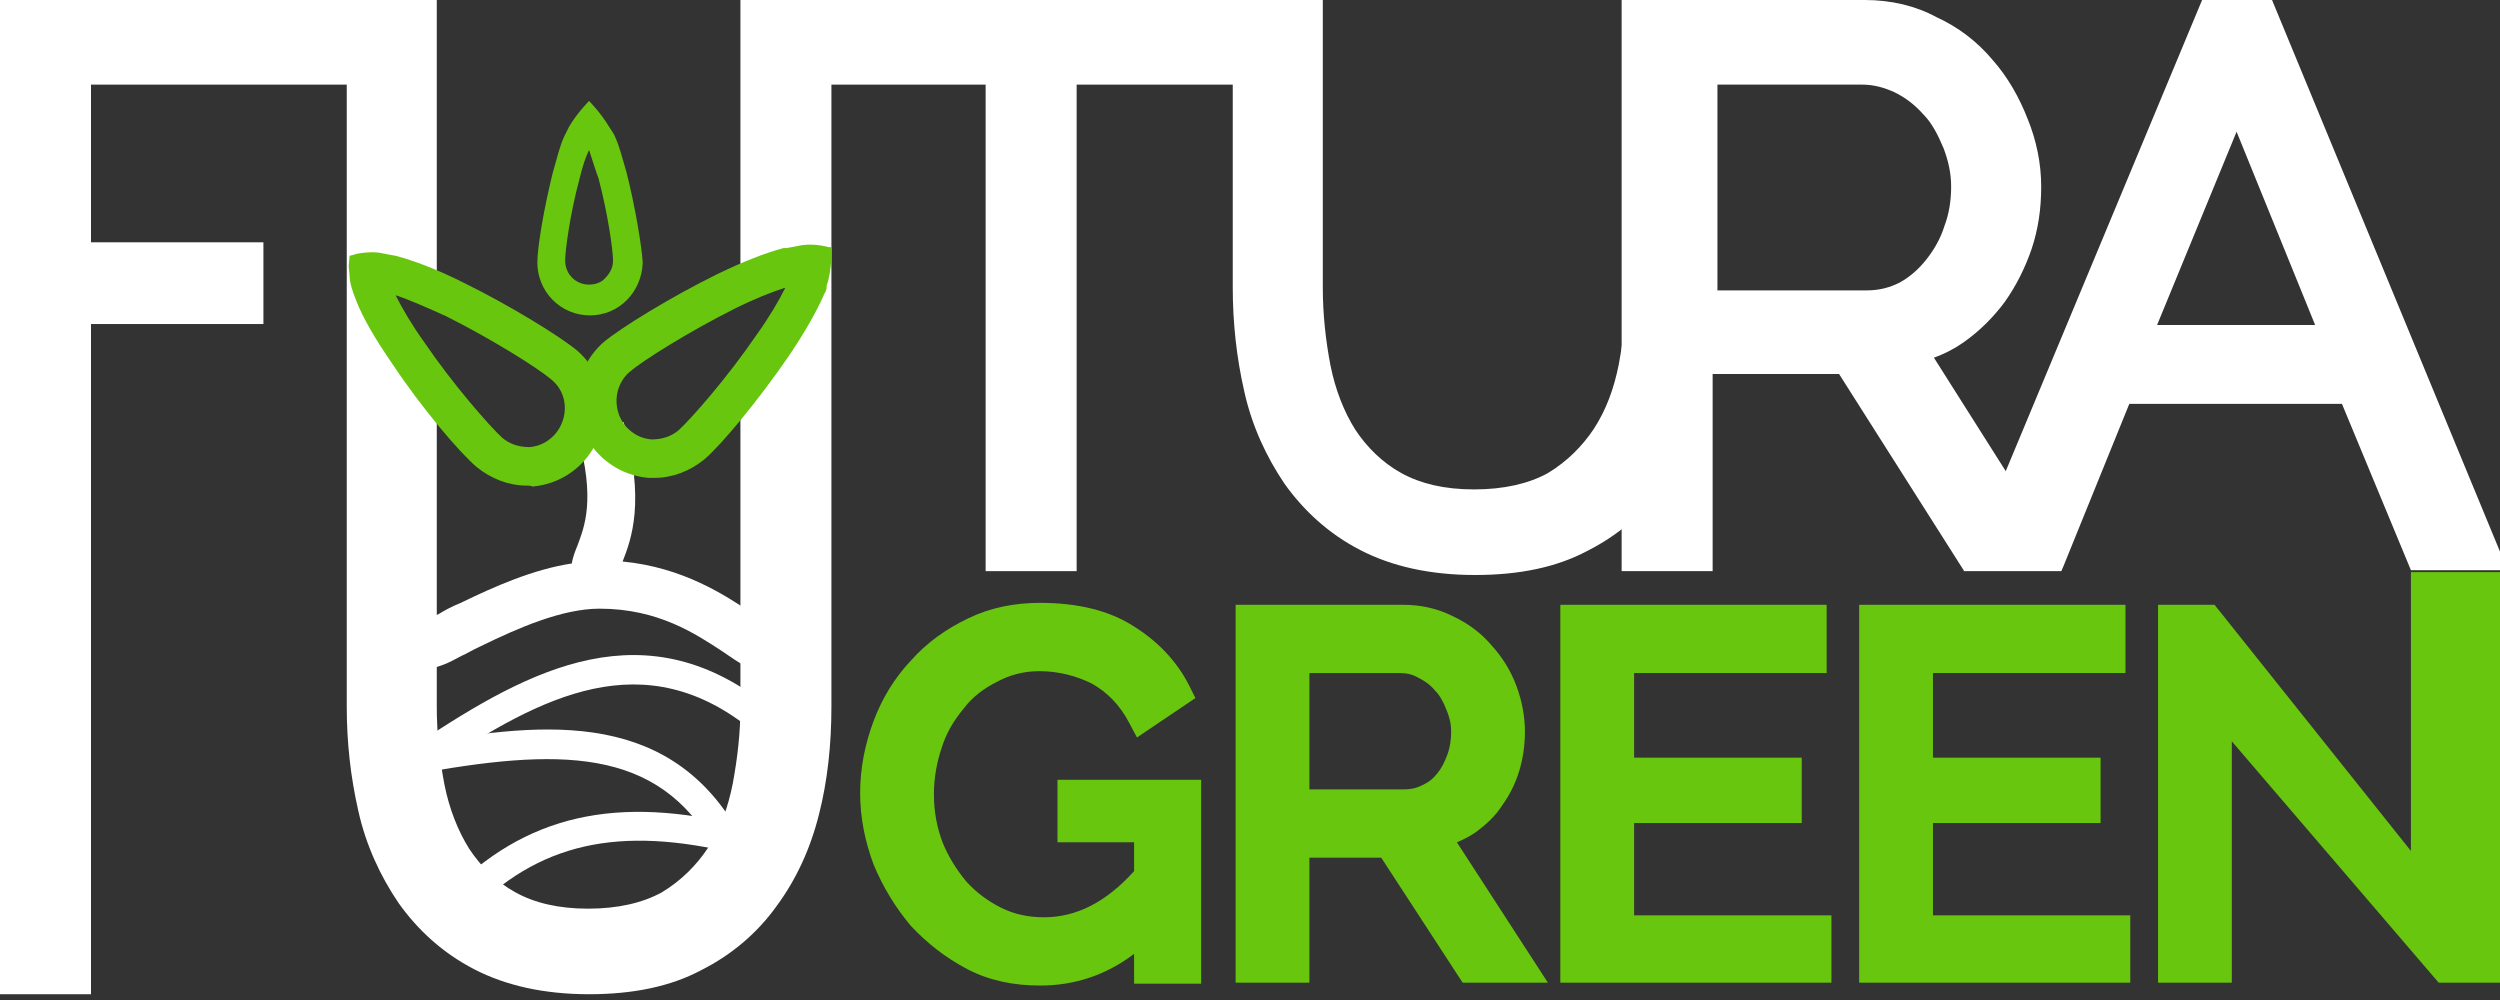
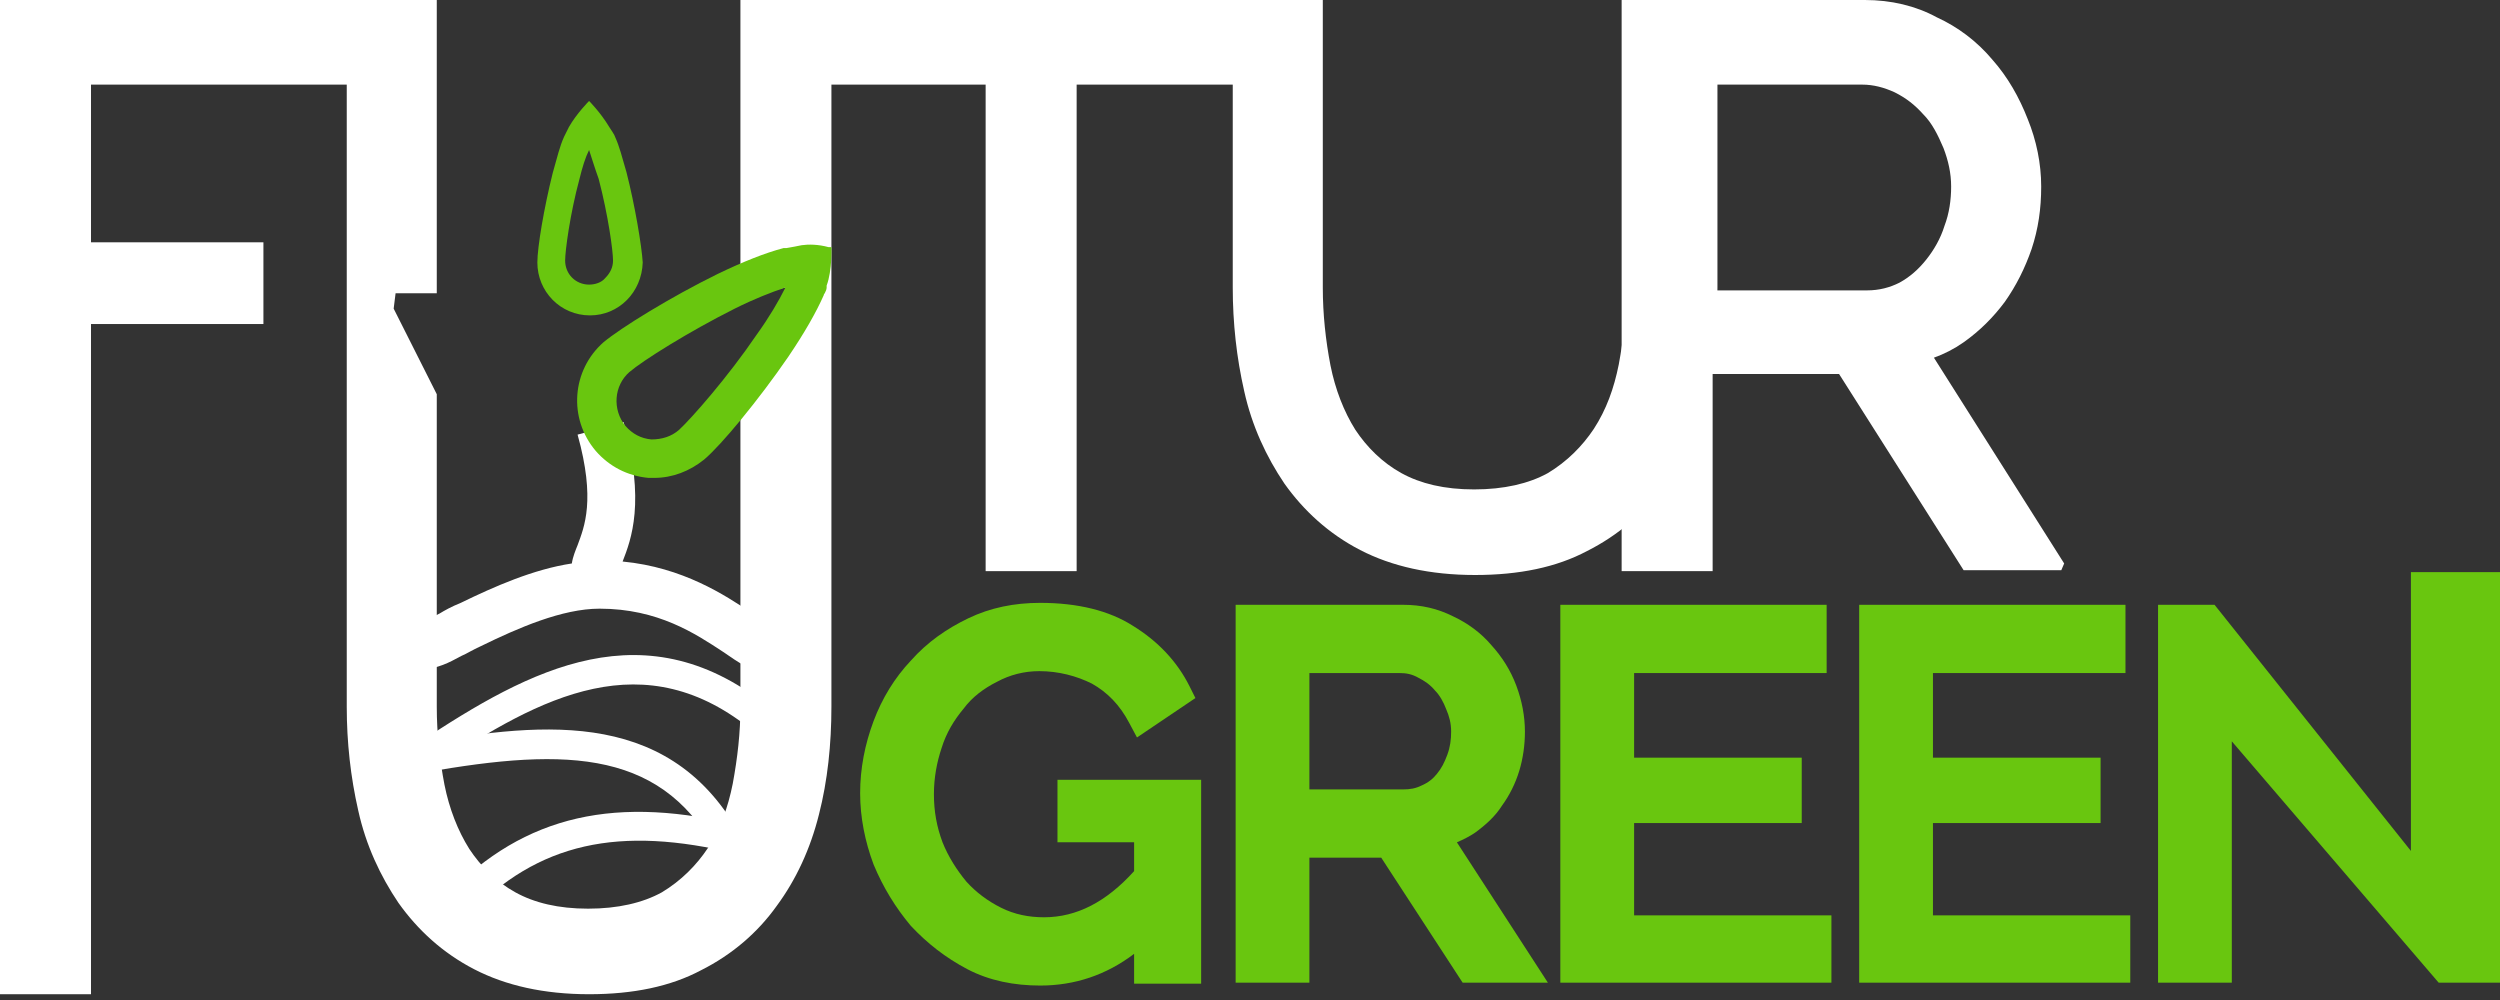
<svg xmlns="http://www.w3.org/2000/svg" width="90" height="36" viewBox="0 0 90 36" fill="none">
  <rect x="0" y="0" width="90" height="36" fill="#333333" stroke="none" />
  <g clip-path="url(#clip0_1_1154)">
    <path d="M13.897 3.046V0H0V35.792H3.276V11.665H9.483V8.723H3.276V3.046H13.897Z" fill="white" />
    <path d="M26.655 0V10.731L28.552 10.281V10.558L26.655 14.711V25.442C26.655 26.377 26.552 27.277 26.379 28.212C26.207 29.077 25.931 29.838 25.483 30.531C25.069 31.154 24.517 31.708 23.828 32.123C23.138 32.504 22.241 32.712 21.172 32.712C20.103 32.712 19.241 32.504 18.552 32.123C17.862 31.742 17.31 31.189 16.897 30.565C16.483 29.908 16.172 29.111 16 28.246C15.828 27.346 15.724 26.412 15.724 25.442V14.192L14.172 11.111L14.241 10.558H15.724V0H12.483V25.442C12.483 26.723 12.621 27.969 12.897 29.181C13.172 30.427 13.69 31.535 14.345 32.504C15.034 33.473 15.931 34.304 17.069 34.892C18.207 35.481 19.586 35.792 21.207 35.792C22.793 35.792 24.138 35.515 25.241 34.927C26.345 34.373 27.276 33.577 27.965 32.608C28.655 31.673 29.172 30.565 29.483 29.319C29.793 28.108 29.931 26.792 29.931 25.442V0H26.655Z" fill="white" />
    <path d="M28.69 0V3.046H35.483V20.561H38.759V3.046H45.552V0H28.69Z" fill="white" />
    <path d="M58.552 0V10.35C58.552 11.285 58.448 12.185 58.276 13.119C58.103 13.985 57.828 14.746 57.379 15.438C56.965 16.061 56.414 16.615 55.724 17.031C55.035 17.412 54.138 17.619 53.069 17.619C52 17.619 51.138 17.412 50.448 17.031C49.759 16.65 49.207 16.096 48.793 15.473C48.379 14.815 48.069 14.019 47.897 13.154C47.724 12.254 47.621 11.319 47.621 10.35V0H44.379V10.35C44.379 11.631 44.517 12.877 44.793 14.088C45.069 15.335 45.586 16.442 46.241 17.412C46.931 18.381 47.828 19.212 48.965 19.8C50.103 20.389 51.483 20.7 53.103 20.7C54.69 20.7 56.035 20.423 57.138 19.835C58.241 19.281 59.172 18.485 59.862 17.515C60.552 16.581 61.069 15.473 61.379 14.227C61.69 13.015 61.828 11.7 61.828 10.35V0H58.552Z" fill="white" />
    <path d="M72.207 16.962L69.621 12.877C70 12.739 70.345 12.565 70.69 12.323C71.276 11.908 71.759 11.423 72.172 10.869C72.586 10.281 72.897 9.658 73.138 8.965C73.379 8.238 73.483 7.512 73.483 6.715C73.483 5.885 73.31 5.054 73 4.292C72.69 3.496 72.276 2.769 71.724 2.146C71.172 1.488 70.483 0.969 69.724 0.623C68.966 0.208 68.069 0 67.138 0H58.379V20.561H61.655V13.465H66.207L70.69 20.527H74.207L74.31 20.285L72.207 16.962ZM61.655 3.046H67.034C67.448 3.046 67.828 3.15 68.207 3.323C68.621 3.531 68.931 3.773 69.241 4.119C69.552 4.431 69.759 4.846 69.966 5.331C70.138 5.781 70.241 6.231 70.241 6.715C70.241 7.2 70.172 7.685 70 8.135C69.862 8.585 69.621 9 69.345 9.346C69.069 9.692 68.759 9.969 68.379 10.177C68.034 10.35 67.655 10.454 67.207 10.454H61.655V3.046Z" fill="white" />
-     <path d="M81.793 0H79.276L72.207 16.962L71.552 18.519L71.345 19.004L70.69 20.561H74.207L74.31 20.319L76.655 14.539H84.31L86.793 20.527H90.276L81.793 0ZM77.655 11.7L80.517 4.742L83.345 11.7H77.655Z" fill="white" />
    <path d="M38.069 30.322H40.828V31.361C39.828 32.468 38.759 33.022 37.586 33.022C37.035 33.022 36.517 32.919 36.035 32.676C35.552 32.434 35.138 32.122 34.793 31.742C34.448 31.326 34.138 30.842 33.931 30.322C33.724 29.768 33.621 29.215 33.621 28.592C33.621 28.003 33.724 27.449 33.897 26.93C34.069 26.376 34.345 25.926 34.69 25.511C35 25.095 35.414 24.784 35.897 24.542C36.345 24.299 36.862 24.161 37.414 24.161C38.103 24.161 38.759 24.334 39.31 24.611C39.862 24.922 40.31 25.372 40.655 26.03L40.931 26.549L43.035 25.13L42.828 24.715C42.379 23.815 41.69 23.088 40.793 22.534C39.931 21.98 38.793 21.703 37.448 21.703C36.517 21.703 35.655 21.876 34.862 22.257C34.069 22.638 33.379 23.122 32.793 23.78C32.207 24.403 31.759 25.13 31.448 25.961C31.138 26.792 30.965 27.657 30.965 28.557C30.965 29.422 31.138 30.288 31.448 31.119C31.793 31.949 32.241 32.676 32.793 33.334C33.379 33.957 34.035 34.476 34.828 34.892C35.621 35.307 36.517 35.48 37.448 35.48C38.69 35.48 39.828 35.099 40.828 34.338V35.411H43.241V28.072H38.069V30.322Z" fill="#69C60F" />
    <path d="M86.793 20.596V30.634L79.724 21.773H77.69V35.377H80.345V26.688L87.793 35.377H90.31V20.596H86.793Z" fill="#69C60F" />
    <path d="M53.103 29.976C53.483 29.699 53.828 29.388 54.069 29.007C54.345 28.626 54.552 28.211 54.69 27.761C54.828 27.311 54.897 26.826 54.897 26.342C54.897 25.788 54.793 25.234 54.586 24.68C54.379 24.126 54.069 23.642 53.69 23.226C53.31 22.776 52.828 22.43 52.31 22.188C51.759 21.911 51.172 21.773 50.517 21.773H44.483V35.376H47.138V30.876H49.724L52.655 35.376H55.724L52.448 30.323C52.69 30.219 52.897 30.115 53.103 29.976ZM52.069 25.546C52.172 25.788 52.241 26.03 52.241 26.342C52.241 26.619 52.207 26.895 52.103 27.172C52 27.449 51.897 27.657 51.724 27.865C51.586 28.038 51.414 28.176 51.172 28.28C50.965 28.384 50.759 28.419 50.517 28.419H47.138V24.23H50.379C50.621 24.23 50.828 24.265 51.069 24.403C51.276 24.507 51.483 24.645 51.655 24.853C51.828 25.026 51.965 25.269 52.069 25.546Z" fill="#69C60F" />
    <path d="M69.586 29.63H75.621V27.276H69.586V24.23H76.517V21.773H66.931V35.376H76.69V32.953H69.586V29.63Z" fill="#69C60F" />
    <path d="M58.828 29.63H64.862V27.276H58.828V24.23H65.759V21.773H56.172V35.376H65.931V32.953H58.828V29.63Z" fill="#69C60F" />
    <path d="M27.517 24.196C27.035 24.162 26.586 23.85 26.035 23.469C25.035 22.812 23.69 21.912 21.586 21.912C20.241 21.912 18.655 22.604 17.31 23.262C17 23.4 16.793 23.539 16.621 23.608C16.103 23.885 15.862 24.023 15.034 24.162L14.724 22.465C15.31 22.362 15.414 22.292 15.828 22.085C16 21.981 16.241 21.842 16.586 21.704C17.793 21.116 19.207 20.492 20.586 20.285C20.621 20.042 20.724 19.8 20.793 19.627C21.035 18.969 21.448 18 20.793 15.646L22.448 15.196C23.241 18.069 22.724 19.419 22.414 20.215C24.586 20.423 26.103 21.427 27.035 22.05C27.31 22.223 27.655 22.465 27.759 22.5L27.517 24.196Z" fill="white" />
    <path d="M15.69 27.589L15.103 26.723C19.069 24.092 23.276 21.808 27.793 25.546L27.138 26.342C23.207 23.089 19.483 25.062 15.69 27.589Z" fill="white" />
    <path d="M26.103 31.293C24.241 27.139 20.896 26.862 15.759 27.727L15.586 26.689C20.103 25.927 24.69 25.616 27.035 30.843L26.103 31.293Z" fill="white" />
    <path d="M16.379 33.473L15.586 32.781C18.31 29.631 21.517 28.627 25.965 29.562L25.759 30.566C21.655 29.735 18.862 30.6 16.379 33.473Z" fill="white" />
    <path d="M29.828 8.897C29.448 8.793 29.103 8.793 28.862 8.827C28.69 8.862 28.517 8.897 28.31 8.931C28.276 8.931 28.276 8.931 28.241 8.931C28.241 8.931 28.241 8.931 28.207 8.931C27.552 9.104 26.759 9.416 25.828 9.866C24.138 10.697 22.345 11.804 21.724 12.323C20.586 13.327 20.448 15.058 21.448 16.235C21.931 16.789 22.586 17.135 23.345 17.204C23.414 17.204 23.483 17.204 23.552 17.204C24.207 17.204 24.828 16.962 25.345 16.547C25.965 16.027 27.31 14.4 28.379 12.843C28.965 11.977 29.379 11.25 29.655 10.627C29.655 10.593 29.69 10.558 29.69 10.558C29.724 10.489 29.759 10.42 29.759 10.35V10.281C29.965 9.727 29.931 8.897 29.931 8.897H29.828ZM27.241 12.047C26.207 13.57 24.897 15.058 24.448 15.473C24.172 15.716 23.828 15.82 23.448 15.82C23.069 15.785 22.759 15.612 22.517 15.335C22.035 14.747 22.103 13.881 22.655 13.397C23.138 12.981 24.793 11.943 26.448 11.112C27.138 10.766 27.759 10.524 28.276 10.35C28.035 10.835 27.69 11.424 27.241 12.047Z" fill="#69C60F" />
    <path d="M22.552 6.196C22.379 5.608 22.31 5.296 22.138 4.916C22.138 4.881 22 4.673 21.931 4.569C21.621 4.05 21.207 3.635 21.207 3.635C21.207 3.635 20.759 4.085 20.483 4.569C20.414 4.708 20.31 4.916 20.31 4.916C20.138 5.296 20.069 5.642 19.897 6.231C19.586 7.477 19.345 8.896 19.345 9.45C19.345 10.489 20.172 11.354 21.241 11.354C22.276 11.354 23.103 10.523 23.138 9.45C23.103 8.862 22.862 7.408 22.552 6.196ZM21.793 10.004C21.655 10.177 21.414 10.246 21.207 10.246C20.724 10.246 20.345 9.866 20.345 9.381C20.345 9.035 20.517 7.719 20.862 6.439C20.965 6.023 21.069 5.677 21.207 5.4C21.31 5.712 21.414 6.058 21.552 6.439C21.897 7.754 22.069 9.035 22.069 9.381C22.069 9.623 21.965 9.831 21.793 10.004Z" fill="#69C60F" />
-     <path d="M18.965 17.481C18.31 17.481 17.69 17.238 17.172 16.823C16.552 16.304 15.172 14.677 14.138 13.119C13.517 12.219 13.069 11.457 12.828 10.834C12.69 10.488 12.586 10.177 12.586 9.934C12.586 9.865 12.552 9.623 12.552 9.588L12.586 9.208C12.586 9.208 12.759 9.173 12.828 9.138C13.414 9.034 13.69 9.104 13.69 9.104C13.862 9.138 14.034 9.173 14.241 9.208C14.897 9.381 15.724 9.692 16.69 10.177C18.379 11.008 20.172 12.115 20.793 12.634C21.931 13.638 22.069 15.369 21.069 16.546C20.586 17.1 19.931 17.446 19.172 17.515C19.103 17.481 19.035 17.481 18.965 17.481ZM14.241 10.627C14.483 11.111 14.828 11.7 15.276 12.323C16.31 13.846 17.621 15.334 18.069 15.75C18.345 15.992 18.69 16.096 19.069 16.096C19.448 16.061 19.759 15.888 20 15.611C20.483 15.023 20.448 14.158 19.862 13.673C19.379 13.258 17.724 12.219 16.069 11.388C15.379 11.077 14.759 10.8 14.241 10.627Z" fill="#69C60F" />
  </g>
  <defs>
    <clipPath id="clip0_1_1154">
      <rect width="90" height="36" fill="white" />
    </clipPath>
  </defs>
</svg>